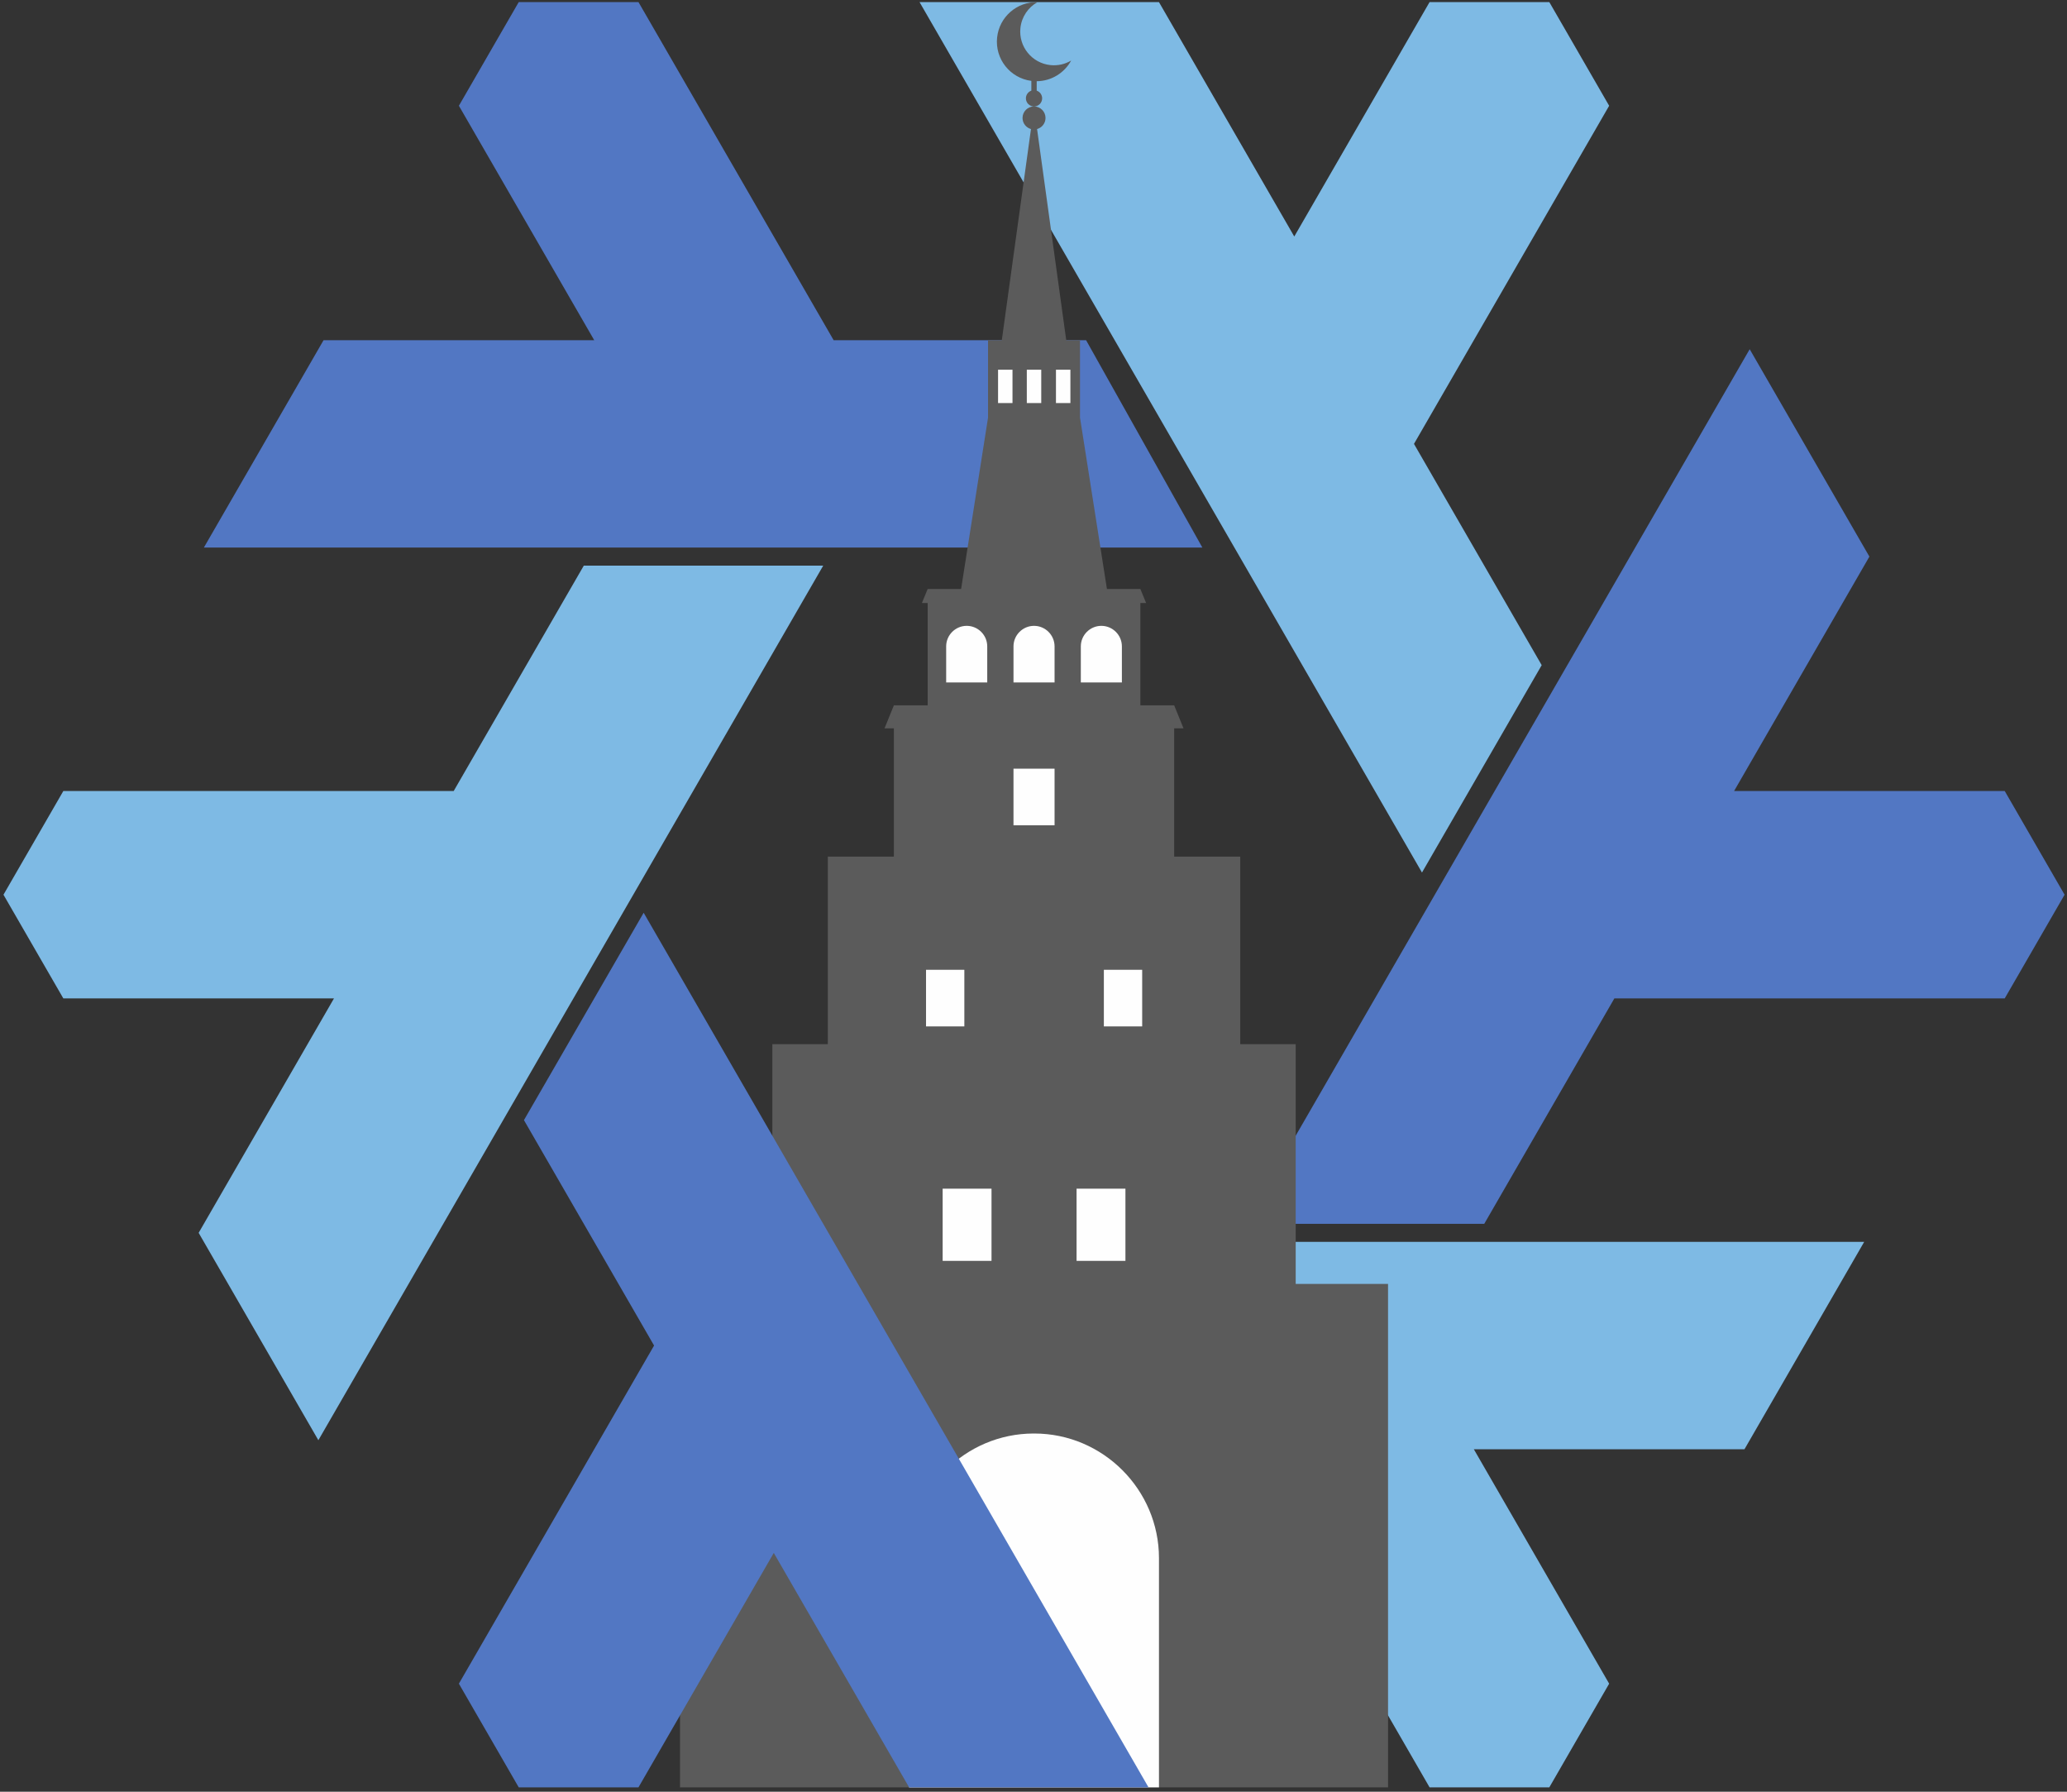
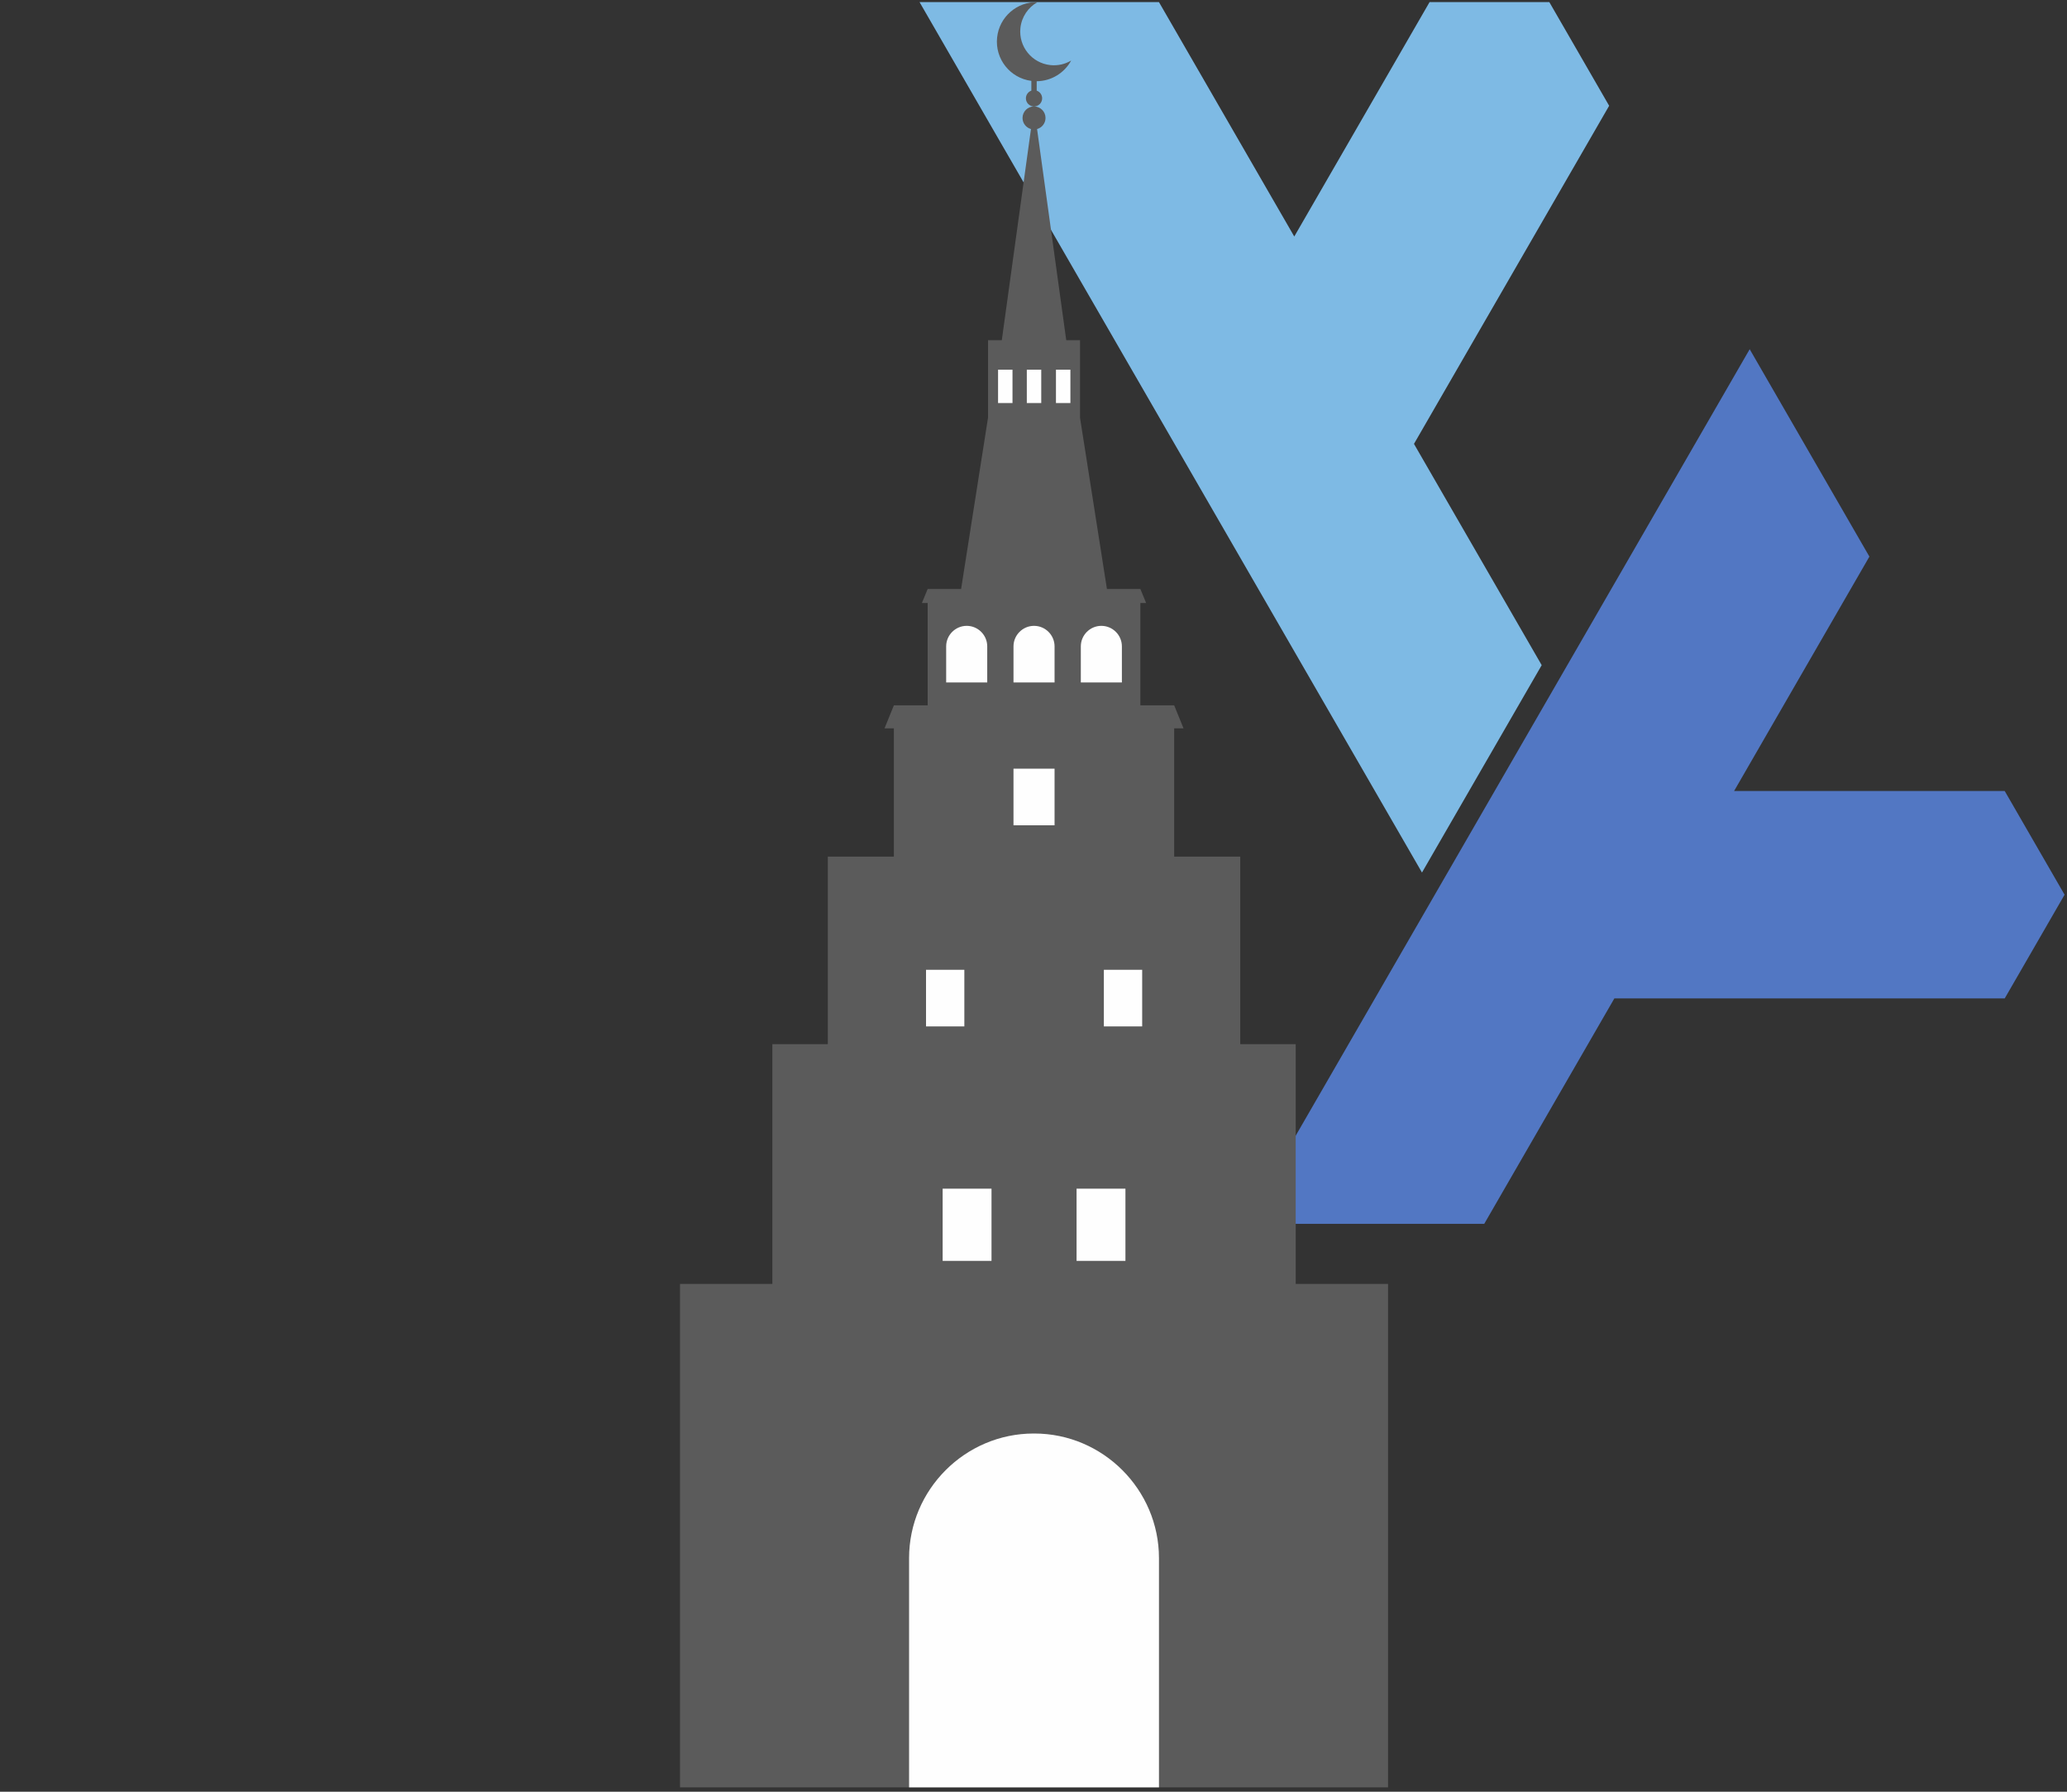
<svg xmlns="http://www.w3.org/2000/svg" viewBox="2353 4900 5790 5018">
  <rect x="2353" y="4900" width="5790" height="5018" fill="#333333" stroke="none" />
  <defs>
    <style>
      .white {
        fill: #fefefe
      }

      .dark {
        fill: #5277c3
      }

      .light {
        fill: #7EBAE4
      }
    </style>
  </defs>
  <g id="volgasprint">
    <path id="northeast" class="light" d="m6671.55 6762.87-357.77-619.7 546.73-946.96-167.66-290.41h-335.34l-379.06 656.57-379.07-656.57h-670.66l1407.5 2437.88z" />
-     <path id="northwest" class="dark" d="M5395.29 5852.77h-707.14l-546.72-946.97h-335.34l-167.66 290.4 379.07 656.57h-758.14l-335.33 580.81h2797.01z" />
-     <path id="southeast" class="light" d="m6860.51 9615.39-379.07-656.57 758.14.01 335.33-580.81H4746.48l335.33 580.81h728.98l546.73 946.97h335.33z" />
-     <path id="west" class="light" d="M4659 6484.08h-670.66l-364.49 631.32H2530.38l-167.65 290.4 167.65 290.4h758.15l-379.07 656.57 335.32 580.81z" />
    <path id="east" class="dark" d="M6875.09 7696.2h1093.47l167.65-290.4-167.65-290.4h-758.15l379.07-656.57-335.32-580.81-1414.22 2449.5h670.66z" />
    <path id="tower" d="m5240.93 5261.4-81.71 591.38h-38.58v217.01h-.01l-75.42 479.8h-93.65l-16.13 39.17h16.13v286.59H4856.9v.02l-26.14 64.39h26.14v359.29h-185.08v525.28h-155.33v671.56h-258.68V9905.8h1983.32V8495.89h-258.68v-671.56h-155.33v-525.28h-185.08v-359.29h26.14l-26.14-64.39v-.02H5547.38v-286.59h16.13l-16.13-39.17h-93.65l-75.42-479.8h-.01v-217.01h-38.58l-81.71-591.38c13.65-3.74 23.67-16.24 23.67-31.06 0-17.8-14.42-32.22-32.21-32.22-12.56 0-22.75-10.18-22.75-22.75 0-9.94 6.37-18.38 15.24-21.49v-27.38c-59.45-7.67-102.21-61.44-95.9-121.39 6.08-57.95 55.85-100.74 113.14-99.11-25.87 14.46-44.53 40.85-47.87 72.55-5.45 51.85 32.16 98.3 84 103.75 21.09 2.21 41.28-2.69 58.18-12.78-18.86 34.71-55.53 57.66-96.53 57.9v26.46c8.87 3.11 15.24 11.55 15.24 21.49 0 12.57-10.19 22.75-22.75 22.75-17.79 0-32.21 14.42-32.21 32.22 0 14.82 10.02 27.32 23.67 31.06z" style="fill:#5b5b5b" />
    <path id="windows" class="white" d="M5060.89 6652.77h-.02c-31.64 0-57.51 25.87-57.51 57.51v101.05h115.04v-101.05c0-31.64-25.87-57.51-57.51-57.51zm538.58 3253.03h-700v-641.91c0-192.01 157.09-349.1 349.11-349.1h1.78c192.02 0 349.11 157.09 349.11 349.1v641.91zm-329.78-3970.44h-40.44v93.49h40.44v-93.49zm81.67 0h-40.45v93.49h40.45v-93.49zm-162.19 0h-40.45v93.49h40.45v-93.49zm-58.78 2293.71h-136.88v202.23h136.88v-202.23zm176.6-1176.25h-115.04v158.56h115.04v-158.56zm-252.71 563.22h-107.34v158.57h107.34v-158.57zm498.13 0h-107.33v158.57h107.33v-158.57zm-46.9 613.03h-136.89v202.23h136.89v-202.23zm-256.03-1576.3h-.02c-31.64 0-57.51 25.87-57.51 57.51v101.05h115.04v-101.05c0-31.64-25.87-57.51-57.51-57.51zm188.59 0h-.02c-31.64 0-57.51 25.87-57.51 57.51v101.05h115.04v-101.05c0-31.64-25.87-57.51-57.51-57.51z" />
-     <path id="southwest" class="dark" d="m4520.49 9249.23 379.07 656.57h670.66L4156 7456.31l-335.32 580.8 364.48 631.32-546.73 946.97 167.66 290.4h335.34z" />
  </g>
</svg>